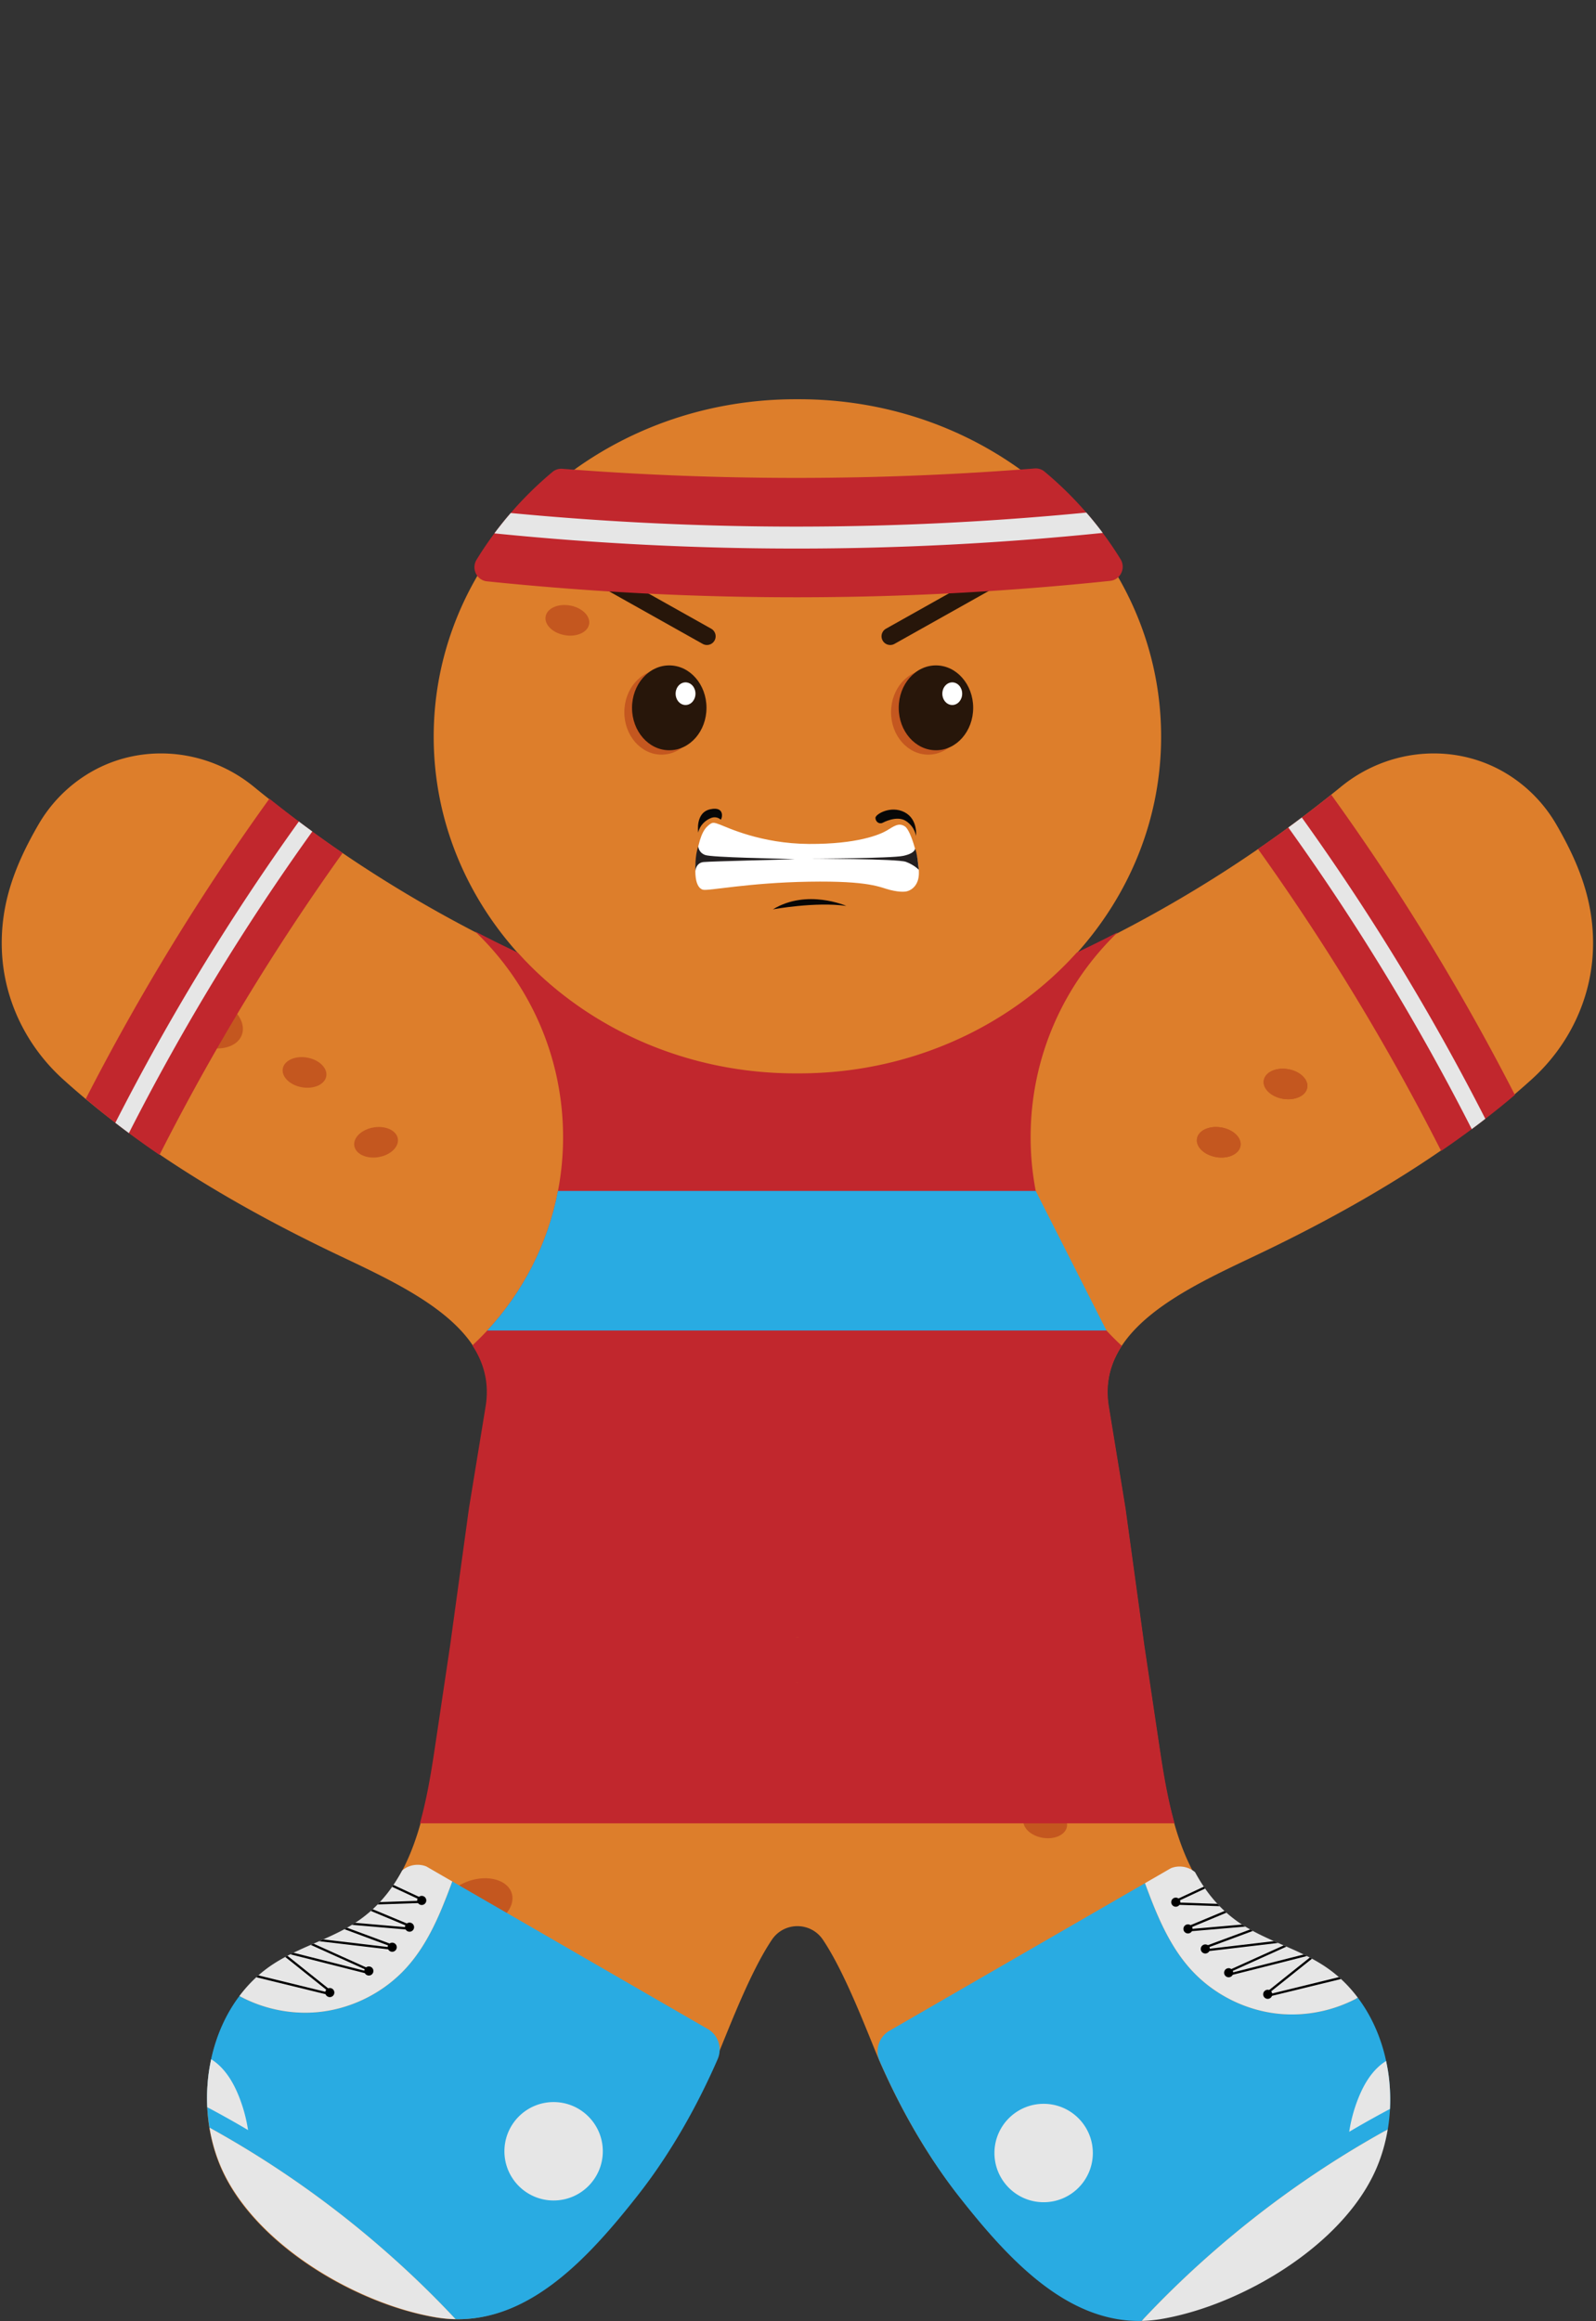
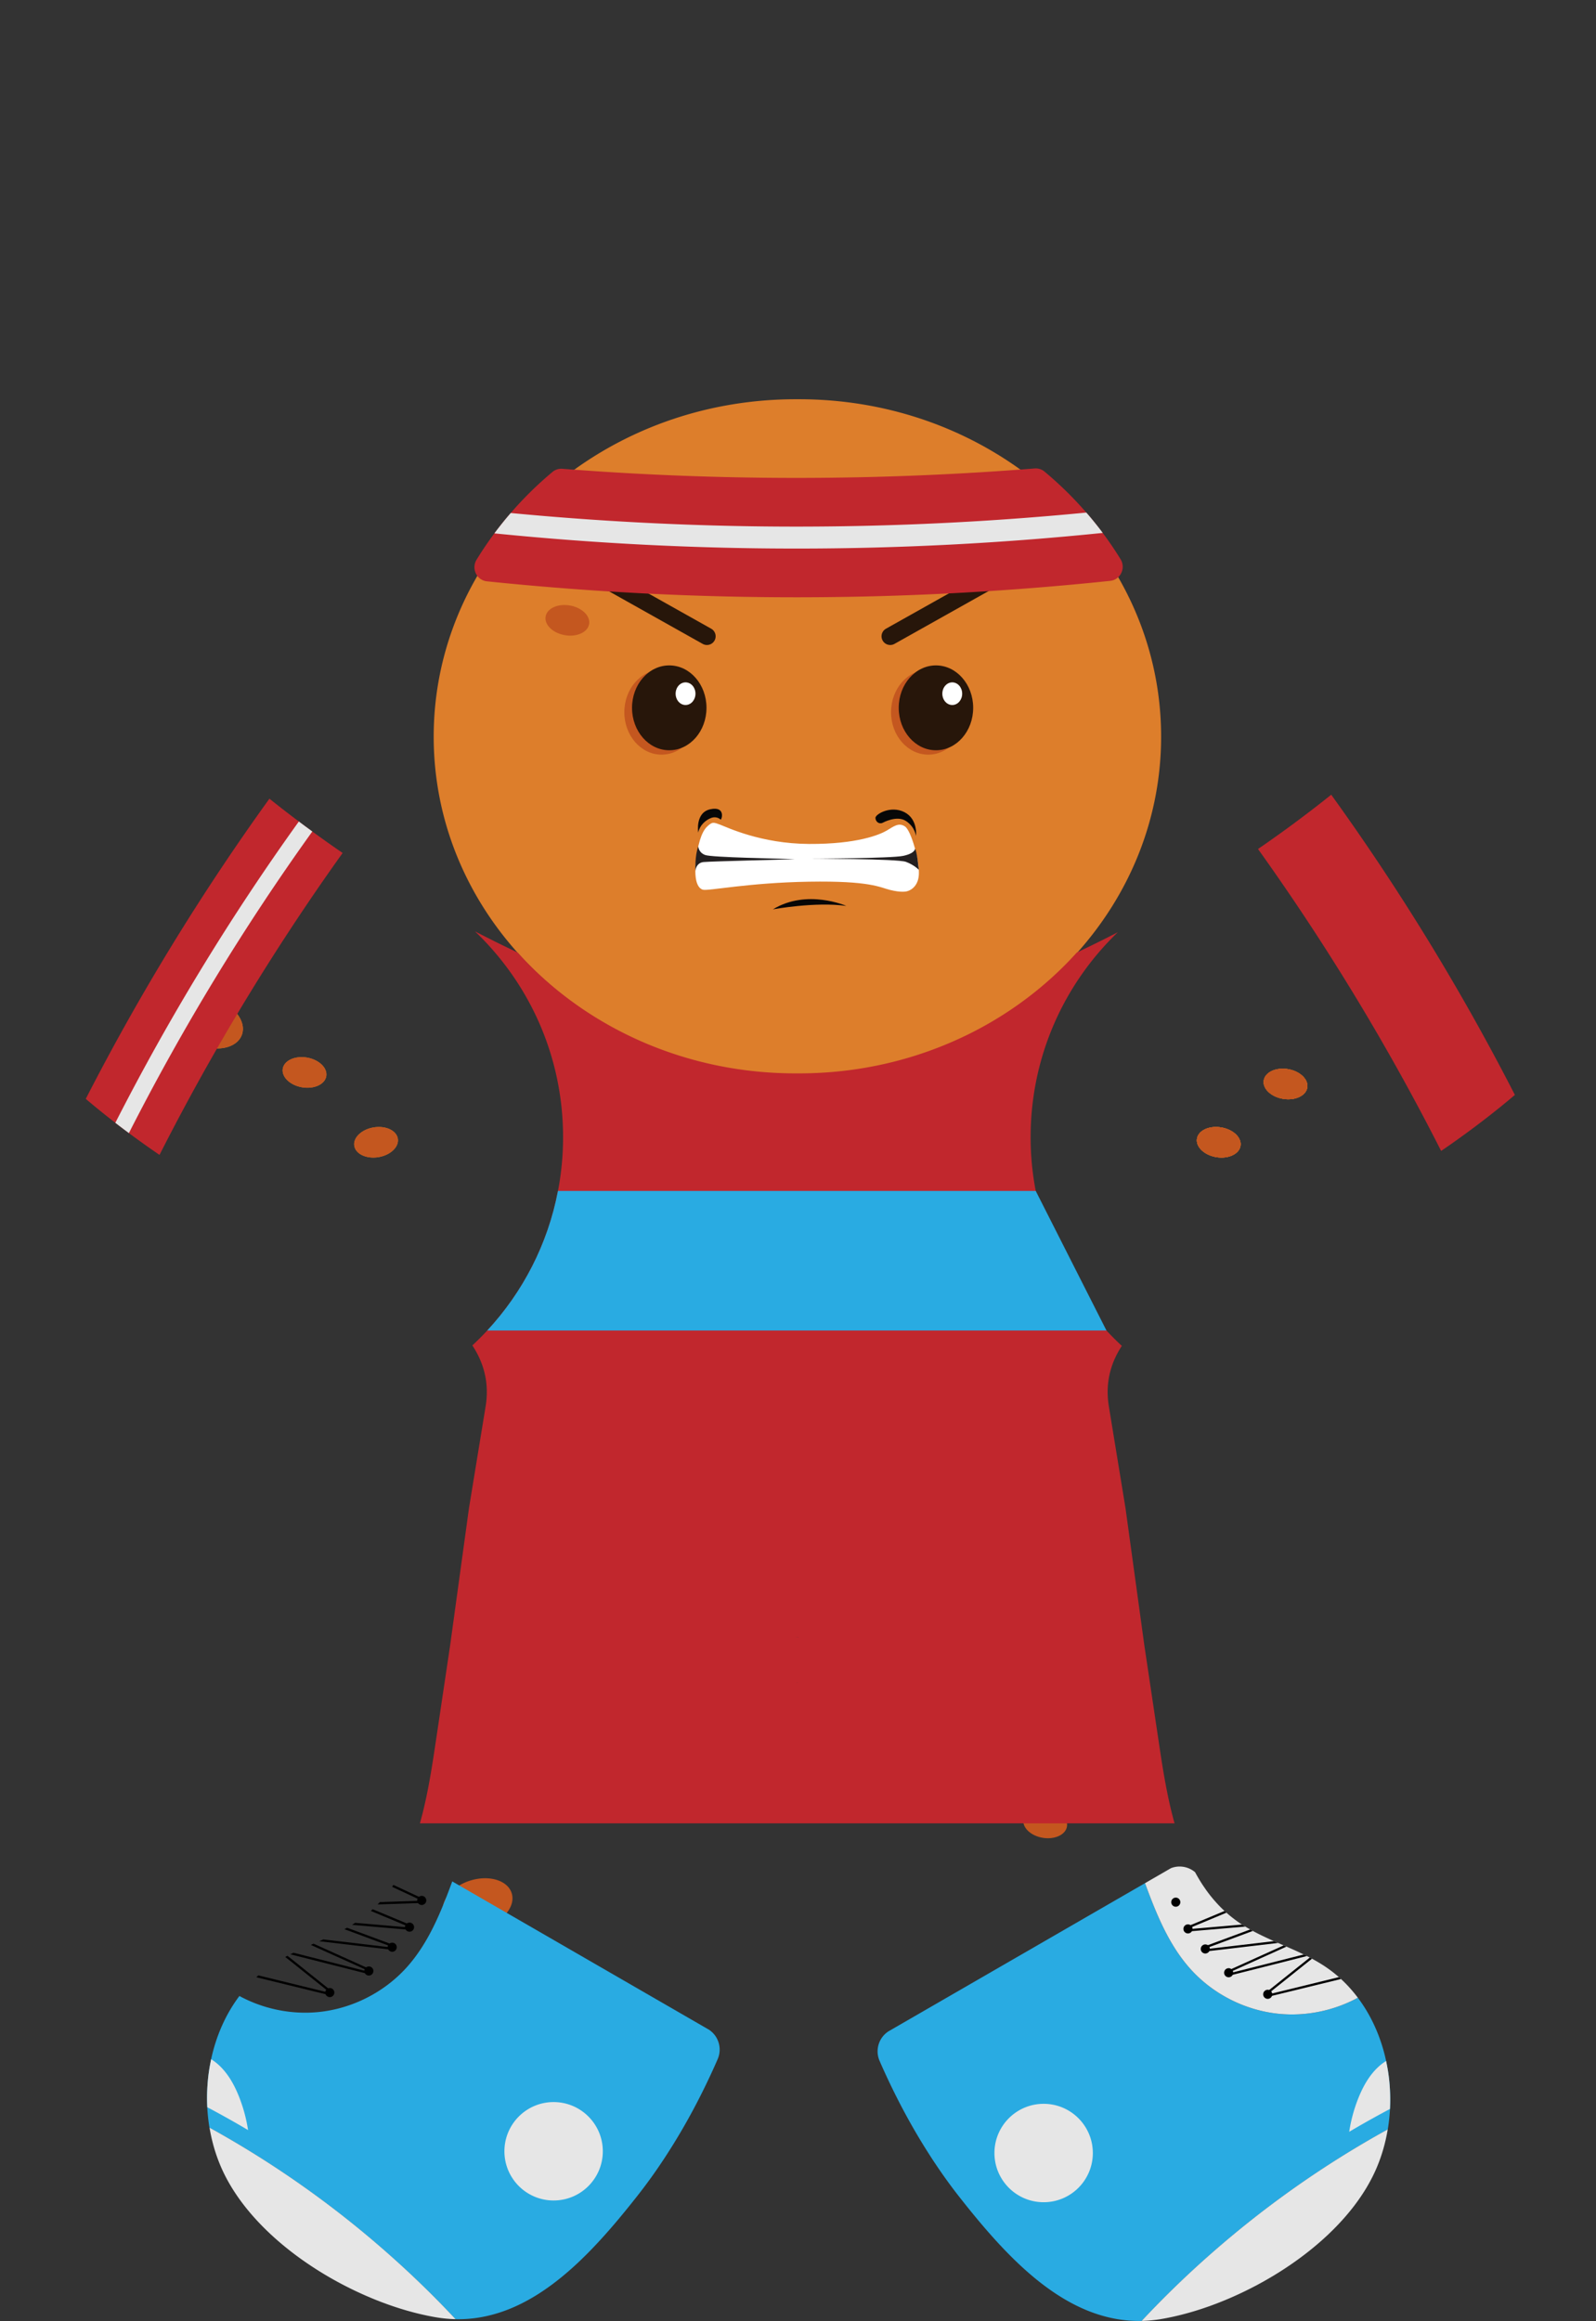
<svg xmlns="http://www.w3.org/2000/svg" fill="none" viewBox="0 0 917 1333">
  <rect x="0" y="0" width="917" height="1333" fill="#333333" stroke="none" />
  <g clip-path="url(#a)">
    <path fill="#DD7E2B" d="M458.807 940.033v.104a10.94 10.94 0 0 0-.65-.052c.221-.026.429-.039.65-.052ZM458.157 966.384h.65v.026h-.65v-.026ZM138.93 594.389c-2.717 7.241-13.52 9.88-24.141 5.889-10.621-3.978-17.017-13.078-14.3-20.319 2.717-7.241 13.533-9.893 24.141-5.902 10.621 3.991 17.03 13.091 14.3 20.332ZM187.446 618.101c-.819 4.693-7.085 7.527-13.975 6.318-6.89-1.209-11.804-6.006-10.985-10.712.832-4.693 7.085-7.527 13.988-6.318 6.89 1.209 11.804 6.006 10.972 10.712ZM228.577 653.929c.78 4.706-4.186 9.451-11.089 10.608-6.903 1.144-13.13-1.742-13.91-6.448-.793-4.706 4.173-9.464 11.076-10.608 6.903-1.157 13.13 1.729 13.923 6.448ZM354.366 816.001c-1.261 7.631-11.362 12.298-22.555 10.439-11.18-1.859-19.214-9.555-17.953-17.186 1.274-7.631 11.375-12.311 22.555-10.439 11.193 1.859 19.227 9.555 17.953 17.186ZM408.511 792.6c-.793 4.706-7.02 7.592-13.923 6.448-6.903-1.157-11.869-5.902-11.089-10.608.793-4.706 7.02-7.592 13.923-6.448 6.903 1.157 11.869 5.902 11.089 10.608Z" />
    <path fill="#DD7E2B" d="M457.508 940.033c.221.013.429.026.65.052a10.94 10.94 0 0 0-.65.052v-.104ZM458.808 616.854a2.364 2.364 0 0 1-.429 0h.429Z" />
    <path fill="#DD7E2B" d="M458.157 940.085c.221-.026.429-.039.65-.052v.104a10.94 10.94 0 0 0-.65-.052ZM712.737 658.089c-.78 4.706-7.007 7.592-13.91 6.448-6.903-1.157-11.869-5.902-11.089-10.608.793-4.719 7.02-7.605 13.923-6.448 6.903 1.144 11.869 5.902 11.076 10.608ZM751.112 624.614c-.793 4.706-7.02 7.592-13.923 6.448-6.903-1.157-11.869-5.902-11.076-10.608.78-4.706 7.007-7.592 13.91-6.448 6.903 1.157 11.869 5.902 11.089 10.608Z" />
-     <path fill="#DD7E2B" d="M894.334 473.723c-6.695-11.596-15.769-20.969-26.247-27.859-30.082-19.799-69.706-16.835-97.591 5.954-46.488 38.012-97.201 69.81-151.931 95.732-38.142 42.38-95.394 69.316-159.393 69.316h-.364c-.143 0-.286 0-.429-.013-.078.013-.143 0-.221 0h-.221c-.143.013-.286.013-.429.013h-.364c-63.999 0-121.251-26.936-159.393-69.316-54.73-25.922-105.443-57.72-151.931-95.732-27.885-22.789-67.51-25.753-97.591-5.954-10.478 6.89-19.552 16.263-26.247 27.859C8.839 496.486.064 518.807 1.078 545.756c1.079 28.392 14.053 55.016 35.126 74.061l.286.26c41.756 37.713 95.225 70.967 157.82 100.711 40.742 19.357 92.326 42.562 85.059 87.074l-9.555 58.409-10.881 79.209c-2.912 19.526-5.824 39.065-8.749 58.6-5.46 36.63-13.247 77.25-43.186 98.93-15.197 11.02-34.242 15.47-49.985 25.71-36.036 23.42-47.099 75.25-30.576 115.01 18.551 44.57 77.428 79.32 123.565 87.14 48.971 8.29 86.047-32.52 115.089-69.31 18.213-23.09 33.046-49.03 44.928-75.72 6.565-14.74 19.669-51.31 33.475-71.84 6.994-10.41 22.334-10.41 29.328 0 13.806 20.53 26.91 57.1 33.475 71.84 11.882 26.69 26.715 52.63 44.928 75.72 29.042 36.79 66.118 77.6 115.089 69.31 46.137-7.82 105.014-42.57 123.565-87.14 16.523-39.76 5.46-91.59-30.576-115.01-15.743-10.24-34.788-14.69-49.985-25.71-29.939-21.68-37.726-62.3-43.186-98.93-2.925-19.535-5.837-39.074-8.749-58.6l-10.881-79.209-9.555-58.409c-7.267-44.512 44.317-67.717 85.059-87.074 62.595-29.744 116.064-62.998 157.82-100.711l.286-.26c21.073-19.045 34.047-45.669 35.126-74.061 1.014-26.949-7.761-49.27-20.904-72.033ZM458.808 966.397h-1.3v-.026h1.3v.026Zm0-26.26a10.94 10.94 0 0 0-.65-.052 10.94 10.94 0 0 0-.65.052v-.104c.221.013.429.026.65.052.221-.026.429-.039.65-.052v.104Z" />
    <path fill="#DD7E2B" d="M458.158 940.085a10.94 10.94 0 0 0-.65.052v-.104c.221.013.429.026.65.052ZM667.133 423.075c0 47.398-18.252 90.805-48.568 124.475-38.142 42.38-95.394 69.316-159.393 69.316h-.364l-.429-.013c-.078.013-.143 0-.221 0h-.221c-.143.013-.286.013-.429.013h-.364c-63.999 0-121.251-26.936-159.393-69.316-30.316-33.67-48.568-77.077-48.568-124.475 0-43.134 15.132-82.992 40.703-115.18 31.057-39.091 77.493-66.911 130.988-75.673a224.978 224.978 0 0 1 36.27-2.938h2.028c12.363 0 24.492 1.014 36.27 2.938 53.495 8.762 99.931 36.582 130.988 75.673 25.571 32.188 40.703 72.046 40.703 115.18Z" />
    <path fill="#DD7E2B" d="M458.808 616.854a2.364 2.364 0 0 1-.429 0h.429ZM712.737 658.089c-.78 4.706-7.007 7.592-13.91 6.448-6.903-1.157-11.869-5.902-11.089-10.608.793-4.719 7.02-7.605 13.923-6.448 6.903 1.144 11.869 5.902 11.076 10.608ZM751.112 624.614c-.793 4.706-7.02 7.592-13.923 6.448-6.903-1.157-11.869-5.902-11.076-10.608.78-4.706 7.007-7.592 13.91-6.448 6.903 1.157 11.869 5.902 11.089 10.608Z" />
    <path fill="#C4571F" d="M408.511 792.599c-.793 4.706-7.02 7.592-13.923 6.448-6.903-1.157-11.869-5.902-11.089-10.608.793-4.706 7.02-7.592 13.923-6.448 6.903 1.157 11.869 5.902 11.089 10.608ZM751.113 624.614c-.793 4.706-7.02 7.592-13.923 6.448-6.903-1.157-11.869-5.902-11.076-10.608.78-4.706 7.007-7.592 13.91-6.448 6.903 1.157 11.869 5.902 11.089 10.608ZM712.737 658.089c-.78 4.706-7.007 7.592-13.91 6.448-6.903-1.157-11.869-5.902-11.089-10.608.793-4.719 7.02-7.605 13.923-6.448 6.903 1.144 11.869 5.902 11.076 10.608ZM187.446 618.1c-.819 4.693-7.085 7.527-13.975 6.318-6.89-1.209-11.804-6.006-10.985-10.712.832-4.693 7.085-7.527 13.988-6.318 6.89 1.209 11.804 6.006 10.972 10.712ZM354.366 816c-1.261 7.631-11.362 12.298-22.555 10.439-11.18-1.859-19.214-9.555-17.953-17.186 1.274-7.631 11.375-12.311 22.555-10.439 11.193 1.859 19.227 9.555 17.953 17.186ZM138.93 594.389c-2.717 7.241-13.52 9.88-24.141 5.889-10.621-3.978-17.017-13.078-14.3-20.319 2.717-7.241 13.533-9.894 24.141-5.903 10.621 3.991 17.03 13.092 14.3 20.333ZM338.468 358.445c.826-4.703-4.093-9.497-10.987-10.709-6.895-1.212-13.154 1.617-13.98 6.32-.827 4.702 4.092 9.497 10.986 10.709 6.895 1.212 13.154-1.618 13.981-6.32ZM547.442 319.868c-.832 4.706-7.085 7.527-13.975 6.318-6.89-1.209-11.804-6.006-10.985-10.712.832-4.706 7.085-7.527 13.975-6.318 6.89 1.209 11.804 6.006 10.985 10.712ZM613.028 1049c-.78 4.7-7.021 7.59-13.924 6.45-6.903-1.15-11.868-5.91-11.075-10.61.78-4.71 7.019-7.59 13.922-6.45 6.903 1.14 11.87 5.9 11.077 10.61ZM602.744 950.861c13.491 0 24.427-7.461 24.427-16.666 0-9.204-10.936-16.666-24.427-16.666-13.49 0-24.427 7.462-24.427 16.666 0 9.205 10.937 16.666 24.427 16.666ZM278.542 1106.74c10.829-3.36 17.755-12.06 15.469-19.45-2.287-7.38-12.92-10.65-23.75-7.3-10.829 3.35-17.755 12.06-15.468 19.44 2.286 7.39 12.919 10.66 23.749 7.31ZM646.671 981.165c2.288 7.384-4.641 16.094-15.47 19.445-10.829 3.36-21.463.08-23.751-7.303-2.288-7.384 4.641-16.094 15.47-19.448 10.829-3.354 21.463-.078 23.751 7.306ZM293.006 1022.53c1.365 4.39-2.769 9.58-9.217 11.58-6.448 2.01-12.779.06-14.144-4.35-1.365-4.4 2.769-9.58 9.217-11.58 6.448-2.01 12.779-.06 14.144 4.35ZM314.352 1163.13c1.365 4.39-2.769 9.58-9.217 11.58s-12.779.05-14.144-4.36c-1.365-4.39 2.769-9.58 9.217-11.58s12.779-.05 14.144 4.36ZM457.508 940.032c.221.013.429.026.65.052a10.94 10.94 0 0 0-.65.052v-.104ZM458.158 940.084c.221-.026.429-.039.65-.052v.104a10.94 10.94 0 0 0-.65-.052ZM458.158 966.384h.65v.026h-.65v-.026Z" />
    <path fill="#C4571F" d="M712.737 658.089c-.78 4.706-7.007 7.592-13.91 6.448-6.903-1.157-11.869-5.902-11.089-10.608.793-4.719 7.02-7.605 13.923-6.448 6.903 1.144 11.869 5.902 11.076 10.608ZM751.113 624.614c-.793 4.706-7.02 7.592-13.923 6.448-6.903-1.157-11.869-5.902-11.076-10.608.78-4.706 7.007-7.592 13.91-6.448 6.903 1.157 11.869 5.902 11.089 10.608ZM217.489 664.537c-6.903 1.144-13.13-1.742-13.91-6.448-.793-4.706 4.173-9.464 11.076-10.608 6.903-1.157 13.13 1.729 13.923 6.448.78 4.706-4.186 9.451-11.089 10.608ZM380.11 433.394c11.813 0 21.39-10.911 21.39-24.37 0-13.459-9.577-24.37-21.39-24.37-11.814 0-21.39 10.911-21.39 24.37 0 13.459 9.576 24.37 21.39 24.37Z" />
    <path fill="#27160A" d="M384.53 430.875c11.813 0 21.39-10.911 21.39-24.37 0-13.459-9.577-24.37-21.39-24.37-11.814 0-21.39 10.911-21.39 24.37 0 13.459 9.576 24.37 21.39 24.37Z" />
    <path fill="#fff" d="M399.589 398.385c0 3.59-2.55 6.5-5.7 6.5-3.15 0-5.7-2.91-5.7-6.5s2.55-6.5 5.7-6.5c3.15 0 5.7 2.91 5.7 6.5Z" />
    <path fill="#C4571F" d="M533.35 433.394c11.813 0 21.39-10.911 21.39-24.37 0-13.459-9.577-24.37-21.39-24.37s-21.39 10.911-21.39 24.37c0 13.459 9.577 24.37 21.39 24.37Z" />
    <path fill="#27160A" d="M537.76 430.875c11.814 0 21.39-10.911 21.39-24.37 0-13.459-9.576-24.37-21.39-24.37-11.813 0-21.39 10.911-21.39 24.37 0 13.459 9.577 24.37 21.39 24.37Z" />
    <path fill="#fff" d="M552.83 398.385c0 3.59-2.55 6.5-5.7 6.5-3.15 0-5.7-2.91-5.7-6.5s2.55-6.5 5.7-6.5c3.15 0 5.7 2.91 5.7 6.5Z" />
    <path stroke="#27160A" stroke-linecap="round" stroke-miterlimit="10" stroke-width="10" d="m352.21 335.145 53.97 30.28M565.46 335.145l-53.97 30.28" />
    <path fill="#fff" d="M521.56 511.725s5.93-1.51 6.38-9.38c.45-7.87-4.38-25.29-7.98-27.71-3.6-2.42-6.42-.05-10.43 2.33-4.01 2.37-16.98 7.87-44.71 7.72-27.73-.15-47.18-9.64-51.04-11.06-3.86-1.42-4.5-1.85-7.67 1.26-3.17 3.12-5.35 10.54-6.34 20.63-.99 10.1 1.08 14.55 4.05 15.44 2.97.89 25.78-4.01 60.99-4.6 35.21-.59 40.67 3.27 46.63 4.75 5.95 1.48 9.1 1.02 10.11.62h.01Z" />
    <path fill="#231F20" d="M401.22 486.075s.04 3.45 3.9 4.94c3.86 1.48 43.1 1.98 51.53 2.48 0 0-47.96 1.14-52.42 1.58-4.45.45-4.7 5.15-4.7 5.15s-.33-9.18 1.69-14.14v-.01ZM525.75 487.465s.11 2.56-6.72 4.05c-6.83 1.48-54.03 1.64-54.03 1.64s50.71.01 55.51 1.8c4.8 1.78 7.4 4.57 7.4 4.57s-1.09-11.05-2.16-12.06Z" />
    <path fill="#070707" d="M507.14 472.525s8.08-4.48 13.33-1.06c5.25 3.41 5.84 8.61 5.84 8.61s1.19-9.65-6.68-13.66c-7.87-4.01-16.63 1.19-16.63 3.27s1.96 3.84 4.14 2.85v-.01ZM414.08 470.725s-2.15-2.23-5.49-.97c-3.34 1.26-6.6 4.38-7.42 8.39 0 0-1.85-11.54 6.98-13.4 8.83-1.86 6.6 5.9 5.93 5.97v.01ZM486.26 520.275s-22.57-9.99-42.17 1.96c0 0 24.56-4.5 42.17-1.96Z" />
    <path fill="#C1272D" d="M666.349 1004.23c-2.85-19.056-5.689-38.116-8.529-57.166-.07-.35-.121-.69-.161-1.04-.03-.16-.049-.33-.079-.48l-10.9-79.33-9.571-58.5c-2.17-13.34.921-24.79 7.451-34.77-3.06-2.84-6.021-5.78-8.841-8.84-20.38-21.95-34.789-49.53-40.629-80.15a162.99 162.99 0 0 1-2.931-30.89c0-46.24 19.221-88 50.101-117.69l-2.12 1.09c-2.07 1.05-4.141 2.11-6.221 3.15-.88.44-1.779.89-2.669 1.33-1.84.91-3.671 1.82-5.521 2.71-2.33 1.13-4.669 2.27-7.019 3.37-14.72 16.35-32.291 30.41-51.991 41.52a206.986 206.986 0 0 1-20.019 9.93c-26.64 11.54-56.31 17.97-87.62 17.97h-.36c-.14 0-.29 0-.43-.01-.08.01-.14 0-.22 0h-.22c-.14.01-.29.01-.43.01h-.36c-26.47 0-51.78-4.6-75.06-12.99-6.86-2.46-13.54-5.26-20.02-8.37-24.84-11.89-46.77-28.29-64.55-48.05-3.51-1.67-7.02-3.36-10.51-5.06-1.6-.79-3.2-1.59-4.8-2.4-1.69-.85-3.37-1.69-5.05-2.55-1.39-.72-2.79-1.42-4.18-2.15 31.19 29.74 50.63 71.7 50.63 118.2 0 10.56-1 20.9-2.93 30.89-5.86 30.62-20.26 58.2-40.63 80.15-2.76 2.96-5.61 5.82-8.57 8.57.01 0 .01.01.01.01.21.3.4.61.59.91.26.42.52.82.77 1.24 1.12 1.88 2.12 3.8 2.98 5.77.2.42.36.85.53 1.26.09.2.17.39.23.59.18.44.35.9.51 1.35.16.42.3.83.43 1.28.12.33.22.65.31.99.09.3.18.6.26.91.05.12.08.25.1.39.12.39.22.78.31 1.18.05.2.1.4.14.61.08.31.14.64.21.96.04.21.09.43.12.65.08.35.14.7.2 1.07.13.73.23 1.48.31 2.24.06.55.12 1.12.16 1.68.05.6.09 1.2.1 1.81.03.6.04 1.21.04 1.82 0 2.68-.22 5.45-.69 8.32l-9.57 58.5-10.9 79.33c-.05.36-.1.73-.17 1.09-2.85 19.19-5.72 38.39-8.59 57.596-2.11 14.14-4.57 28.88-8.51 42.9h433.579c-3.93-14.02-6.39-28.76-8.5-42.9v-.01ZM458.72 966.494c-.22 0-.43-.01-.65-.01-.22 0-.43.01-.65.01v-.03c.22 0 .43.01.65.01.22 0 .43-.01.65-.01v.03Zm0-26.3c-.22-.03-.43-.04-.65-.05-.22.01-.43.03-.65.05v-.1c.22.01.43.03.65.05.22-.03.43-.04.65-.05v.1Z" />
    <path fill="#29ABE2" d="M595.089 683.964h-274.51c-5.86 30.62-20.26 58.2-40.63 80.15h355.78l-40.63-80.15h-.01Z" />
    <path fill="#C1272D" d="M870.4 628.804c-5.48 4.66-11.14 9.23-16.99 13.74-2.56 1.99-5.17 3.96-7.8 5.91-5.7 4.24-11.56 8.42-17.58 12.52-.05-.08-.1-.16-.14-.25a1341.912 1341.912 0 0 0-105.09-173.14c5.87-4.02 11.68-8.14 17.43-12.34 2.59-1.9 5.17-3.8 7.73-5.74 5.7-4.27 11.34-8.64 16.91-13.1a1339.19 1339.19 0 0 1 105.52 172.4h.01Z" />
-     <path fill="#E6E6E6" d="M853.409 642.534c-2.56 1.99-5.17 3.96-7.8 5.91a1339.303 1339.303 0 0 0-105.38-173.21c2.59-1.9 5.171-3.8 7.731-5.74 39.46 54.94 74.7 112.77 105.44 173.04h.009Z" />
    <path fill="#C1272D" d="M49.27 631.084c5.48 4.66 11.14 9.23 16.99 13.74 2.56 1.99 5.17 3.96 7.8 5.91 5.7 4.24 11.56 8.42 17.58 12.52.05-.08.1-.16.14-.25a1341.971 1341.971 0 0 1 105.09-173.14c-5.87-4.02-11.68-8.14-17.43-12.34-2.59-1.9-5.17-3.8-7.73-5.74-5.7-4.27-11.34-8.64-16.91-13.1a1339.193 1339.193 0 0 0-105.52 172.4h-.01Z" />
    <path fill="#E6E6E6" d="M66.26 644.823c2.56 1.99 5.17 3.96 7.8 5.91 30.7-60.32 65.93-118.22 105.38-173.21-2.59-1.9-5.17-3.8-7.73-5.74a1341.144 1341.144 0 0 0-105.44 173.04h-.01Z" />
    <path fill="#C1272D" d="M637.91 333.584a1727.94 1727.94 0 0 1-358.14.27c-5.88-.61-9.079-7.3-5.949-12.42 3.18-5.19 6.599-10.24 10.229-15.12.85-1.15 1.72-2.29 2.6-3.42 2.19-2.81 4.45-5.57 6.79-8.27 7.33-8.49 15.38-16.4 24.05-23.63 1.57-1.31 3.57-1.92 5.59-1.77 90.34 7.05 181.07 6.99 271.41-.19 2.01-.16 4.021.46 5.591 1.76a206.36 206.36 0 0 1 24.07 23.59c2.42 2.77 4.749 5.61 7.009 8.51.82 1.04 1.62 2.1 2.41 3.16 3.64 4.87 7.071 9.91 10.261 15.1 3.14 5.12-.05 11.81-5.93 12.42l.009.01Z" />
    <path fill="#E6E6E6" d="M633.581 306.054a1728.452 1728.452 0 0 1-349.52.26c.85-1.15 1.72-2.29 2.6-3.42 2.19-2.81 4.45-5.57 6.79-8.27 110 10.49 220.73 10.42 330.71-.25 2.42 2.77 4.75 5.61 7.01 8.51.82 1.04 1.62 2.1 2.41 3.16v.01Z" />
    <path fill="#29ABE2" d="m407.67 1165.85-147.82-85.35c-6.51 17.65-13.68 35.54-26.29 49.48-13 14.38-31.5 23.69-50.8 25.56-15.55 1.5-31.48-1.81-45.21-9.24-7.96 10.57-13.41 23.1-16.24 36.34-.18.85-.35 1.7-.51 2.55-.16.85-.31 1.7-.46 2.56 0 .05-.01.09-.03.13-.23 1.53-.46 3.05-.64 4.58l-.12 1.06c-.09.95-.18 1.89-.26 2.85-.07.93-.13 1.84-.18 2.77-.18 3.25-.21 6.51-.08 9.78.01.43.03.85.05 1.28.21 3.93.63 7.86 1.28 11.73 36.26 19.98 70.32 43.94 101.43 71.29a561.054 561.054 0 0 1 39.95 38.69c4.42.09 8.76-.21 13-.87 23.79-3.67 44.46-18.48 62.56-36.65 10.4-10.43 19.96-21.95 28.77-33.13 4.99-6.33 9.74-12.87 14.21-19.59 1.07-1.57 2.1-3.15 3.11-4.74 10.66-16.5 19.88-33.94 27.79-51.7.38-.86.8-1.8 1.21-2.79.04-.07.06-.14.1-.22 2.38-5.87.4-12.69-4.84-16.34l.02-.03Z" />
-     <path fill="#E6E6E6" d="M259.851 1080.5c-6.51 17.65-13.68 35.54-26.29 49.48-13 14.38-31.5 23.69-50.8 25.56-15.55 1.5-31.48-1.81-45.21-9.24 2.9-3.86 6.13-7.47 9.7-10.76l1.19-1.07c2.73-2.39 5.64-4.61 8.73-6.62a96.74 96.74 0 0 1 6.74-3.97c.42-.22.84-.44 1.25-.67.56-.29 1.12-.57 1.68-.86.6-.3 1.2-.59 1.8-.89 3.26-1.58 6.59-3.07 9.93-4.52.52-.25 1.06-.47 1.58-.7 1.1-.47 2.19-.95 3.28-1.42.78-.35 1.57-.69 2.35-1.03 4.11-1.84 8.2-3.73 12.14-5.86.5-.27.99-.55 1.49-.84.95-.54 1.89-1.08 2.83-1.66.61-.38 1.24-.76 1.84-1.16 1.11-.7 2.21-1.45 3.28-2.23 2-1.46 3.9-2.99 5.72-4.59.37-.33.72-.65 1.07-.98a73.34 73.34 0 0 0 4.09-4.09c2.57-2.77 4.92-5.69 7.06-8.78l.74-1.08c.18-.25.34-.5.51-.74 1.61-2.44 3.12-4.97 4.52-7.57a13.76 13.76 0 0 1 8.88-3.26c1.7 0 3.39.31 5.03.97l14.89 8.6-.02-.02Z" />
    <path fill="#000" d="M189.721 1142.84c.55.56.67 1.32.31 1.94a1.566 1.566 0 0 1-1.73.78l-41.05-10.02 1.19-1.07 40.16 9.83c.17.04.26-.08.3-.14.04-.08.08-.21-.05-.34l-24.94-19.93c.42-.22.83-.44 1.25-.67l24.57 19.62h-.01ZM212.111 1130.67c.6.48.77 1.27.43 1.94-.34.69-1.07 1.03-1.81.84l-43.88-11.09c.6-.3 1.2-.59 1.8-.89l42.41 10.72c.18.05.29-.07.33-.14.03-.07.07-.2-.04-.31l-32.76-14.78c.52-.25 1.06-.47 1.58-.7l31.95 14.42-.01-.01ZM225.901 1118.5c-.22.76-.91 1.23-1.7 1.14l-40.78-4.8c.78-.35 1.57-.69 2.35-1.03l38.58 4.54c.2.01.26-.12.29-.21.03-.08.04-.23-.14-.33l-26.59-9.87c.5-.27.99-.55 1.49-.84l25.62 9.5c.77.38 1.1 1.15.88 1.89v.01ZM235.811 1107.02c-.21.73-.86 1.21-1.63 1.16l-31.94-2.74c.61-.38 1.24-.76 1.84-1.16l30.19 2.6c.2 0 .26-.13.27-.21.03-.09.04-.24-.14-.33l-21.33-8.89c.37-.33.72-.65 1.07-.98l20.82 8.68c.73.38 1.06 1.12.85 1.87Z" />
    <path fill="#000" d="M189.441 1146.94a2.61 2.61 0 1 0-.001-5.219 2.61 2.61 0 0 0 .001 5.219ZM211.831 1134.55a2.611 2.611 0 1 0-.002-5.218 2.611 2.611 0 0 0 .002 5.218ZM225.3 1120.9a2.61 2.61 0 1 0-.001-5.219 2.61 2.61 0 0 0 .001 5.219ZM235.201 1109.38a2.611 2.611 0 1 0-.002-5.218 2.611 2.611 0 0 0 .002 5.218ZM242.211 1094.03a2.611 2.611 0 1 0-.002-5.218 2.611 2.611 0 0 0 .002 5.218Z" />
    <path fill="#000" d="m225.291 1083.59 16 7.47c.17.09.17.23.16.33-.01.08-.08.21-.27.22l-22.95.77c-.4.46-.84.9-1.27 1.34l24.27-.81c.74-.03 1.34-.54 1.5-1.27.14-.74-.21-1.45-.89-1.76l-15.81-7.37-.74 1.08Z" />
    <path fill="#E6E6E6" d="M261.76 1331.9c-3.68-.08-7.41-.43-11.22-1.07-13.29-2.26-27.62-6.72-41.74-13.03-35.15-15.64-69.04-42.54-82.32-74.47-2.85-6.84-4.87-14.06-6.1-21.42 36.26 19.98 70.32 43.94 101.43 71.29a561.054 561.054 0 0 1 39.95 38.69v.01ZM346.35 1235.48c0 15.61-12.66 28.26-28.27 28.26s-28.26-12.65-28.26-28.26c0-15.61 12.66-28.26 28.26-28.26 15.6 0 28.27 12.65 28.27 28.26ZM142.49 1223.29c-.57-.34-1.15-.69-1.72-1.02-.42-.25-.82-.5-1.24-.73-.59-.35-1.16-.68-1.75-1.02-.1-.07-.21-.12-.31-.18-.03-.01-.04-.03-.07-.04-2.21-1.27-4.41-2.52-6.62-3.76-.22-.13-.44-.25-.67-.37-2.1-1.17-4.2-2.34-6.32-3.47-.01-.01-.03-.01-.04-.03h-.01c-1.28-.7-2.57-1.4-3.85-2.06 0-.01-.01-.01-.01-.01-.26-.14-.52-.27-.78-.42-.03-.43-.04-.85-.05-1.28-.13-3.26-.1-6.53.07-9.78.05-.93.12-1.84.18-2.77.08-.95.17-1.89.26-2.85l.12-1.06c.18-1.53.4-3.05.64-4.58.01-.04.03-.08.03-.13.14-.86.3-1.71.46-2.56.16-.85.33-1.7.51-2.55 1.74 1.08 3.37 2.35 4.84 3.76 5.03 4.79 8.47 11.03 11.06 17.46a87.133 87.133 0 0 1 5.29 19.42l-.02.03Z" />
    <path fill="#29ABE2" d="m510.05 1166.85 147.82-85.35c6.51 17.65 13.68 35.54 26.29 49.48 13 14.38 31.5 23.69 50.8 25.56 15.55 1.5 31.48-1.81 45.21-9.24 7.96 10.57 13.41 23.1 16.24 36.34.18.85.35 1.7.51 2.55.16.85.31 1.7.46 2.56 0 .05.01.09.03.13.23 1.53.46 3.05.64 4.58l.12 1.06c.09.95.18 1.89.26 2.85.07.93.13 1.84.18 2.77.18 3.25.21 6.51.08 9.78-.01.43-.03.85-.05 1.28-.21 3.93-.63 7.86-1.28 11.73-36.26 19.98-70.32 43.94-101.43 71.29a561.054 561.054 0 0 0-39.95 38.69c-4.42.09-8.76-.21-13-.87-23.79-3.67-44.46-18.48-62.56-36.65-10.4-10.43-19.96-21.95-28.77-33.13-4.99-6.33-9.74-12.87-14.21-19.59-1.07-1.57-2.1-3.15-3.11-4.74-10.66-16.5-19.88-33.94-27.79-51.7-.38-.86-.8-1.8-1.21-2.79-.04-.07-.06-.14-.1-.22-2.38-5.87-.4-12.69 4.84-16.34l-.02-.03Z" />
    <path fill="#E6E6E6" d="M657.87 1081.5c6.51 17.65 13.68 35.54 26.29 49.48 13 14.38 31.5 23.69 50.8 25.56 15.55 1.5 31.48-1.81 45.21-9.24-2.9-3.86-6.13-7.47-9.7-10.76l-1.19-1.07a76.997 76.997 0 0 0-8.73-6.62 96.74 96.74 0 0 0-6.74-3.97c-.42-.22-.84-.44-1.25-.67-.56-.29-1.12-.57-1.68-.86-.6-.3-1.2-.59-1.8-.89-3.26-1.58-6.59-3.07-9.93-4.52-.52-.25-1.06-.47-1.58-.7-1.1-.47-2.19-.95-3.28-1.42-.78-.35-1.57-.69-2.35-1.03-4.11-1.84-8.2-3.73-12.14-5.86-.5-.27-.99-.55-1.49-.84-.95-.54-1.89-1.08-2.83-1.66-.61-.38-1.24-.76-1.84-1.16a59.17 59.17 0 0 1-3.28-2.23c-2-1.46-3.9-2.99-5.72-4.59-.37-.33-.72-.65-1.07-.98a73.34 73.34 0 0 1-4.09-4.09 79.093 79.093 0 0 1-7.06-8.78l-.74-1.08c-.18-.25-.34-.5-.51-.74a98.824 98.824 0 0 1-4.52-7.57 13.76 13.76 0 0 0-8.88-3.26c-1.7 0-3.39.31-5.03.97l-14.89 8.6.02-.02Z" />
    <path fill="#000" d="M728 1143.84c-.55.56-.67 1.32-.31 1.94a1.566 1.566 0 0 0 1.73.78l41.05-10.02-1.19-1.07-40.16 9.83c-.17.04-.26-.08-.3-.14-.04-.08-.08-.21.05-.34l24.94-19.93c-.42-.22-.83-.44-1.25-.67l-24.57 19.62h.01ZM705.61 1131.67c-.6.48-.77 1.27-.43 1.94.34.69 1.07 1.03 1.81.84l43.88-11.09c-.6-.3-1.2-.59-1.8-.89l-42.41 10.72c-.18.05-.29-.07-.33-.14-.03-.07-.07-.2.04-.31l32.76-14.78c-.52-.25-1.06-.47-1.58-.7l-31.95 14.42.01-.01ZM691.82 1119.5c.22.76.91 1.23 1.7 1.14l40.78-4.8c-.78-.35-1.57-.69-2.35-1.03l-38.58 4.54c-.2.01-.26-.12-.29-.21-.03-.08-.04-.23.14-.33l26.59-9.87c-.5-.27-.99-.55-1.49-.84l-25.62 9.5c-.77.38-1.1 1.15-.88 1.89v.01ZM681.91 1108.02c.21.73.86 1.21 1.63 1.16l31.94-2.74c-.61-.38-1.24-.76-1.84-1.16l-30.19 2.6c-.2 0-.26-.13-.27-.21-.03-.09-.04-.24.14-.33l21.33-8.89c-.37-.33-.72-.65-1.07-.98l-20.82 8.68c-.73.38-1.06 1.12-.85 1.87Z" />
    <path fill="#000" d="M728.28 1147.94a2.611 2.611 0 1 0-.002-5.218 2.611 2.611 0 0 0 .002 5.218ZM705.889 1135.55a2.61 2.61 0 1 0-.001-5.219 2.61 2.61 0 0 0 .001 5.219ZM692.42 1121.9a2.611 2.611 0 1 0-.002-5.218 2.611 2.611 0 0 0 .002 5.218ZM682.509 1110.38a2.61 2.61 0 1 0-.001-5.219 2.61 2.61 0 0 0 .001 5.219ZM675.509 1095.03a2.61 2.61 0 1 0-.001-5.219 2.61 2.61 0 0 0 .001 5.219Z" />
-     <path fill="#000" d="m692.429 1084.59-16 7.47c-.17.09-.17.23-.16.33.01.08.08.21.27.22l22.95.77c.4.46.84.9 1.27 1.34l-24.27-.81c-.74-.03-1.34-.54-1.5-1.27-.14-.74.21-1.45.89-1.76l15.81-7.37.74 1.08Z" />
    <path fill="#E6E6E6" d="M655.96 1332.9c3.68-.08 7.41-.43 11.22-1.07 13.29-2.26 27.62-6.72 41.74-13.03 35.15-15.64 69.04-42.54 82.32-74.47 2.85-6.84 4.87-14.06 6.1-21.42-36.26 19.98-70.32 43.94-101.43 71.29a561.054 561.054 0 0 0-39.95 38.69v.01ZM571.37 1236.48c0 15.61 12.66 28.26 28.27 28.26s28.26-12.65 28.26-28.26c0-15.61-12.66-28.26-28.26-28.26-15.6 0-28.27 12.65-28.27 28.26ZM775.23 1224.29c.57-.34 1.15-.69 1.72-1.02.42-.25.82-.5 1.24-.73.59-.35 1.16-.68 1.75-1.02.1-.07.21-.12.31-.18.03-.01.04-.03.07-.04 2.21-1.27 4.41-2.52 6.62-3.76.22-.13.44-.25.67-.37 2.1-1.17 4.2-2.34 6.32-3.47.01-.01.03-.01.04-.03h.01c1.28-.7 2.57-1.4 3.85-2.06 0-.01.01-.01.01-.01.26-.14.52-.27.78-.42.03-.43.04-.85.05-1.28.13-3.26.1-6.53-.07-9.78-.05-.93-.12-1.84-.18-2.77-.08-.95-.17-1.89-.26-2.85l-.12-1.06c-.18-1.53-.4-3.05-.64-4.58-.01-.04-.03-.08-.03-.13-.14-.86-.3-1.71-.46-2.56-.16-.85-.33-1.7-.51-2.55a29.455 29.455 0 0 0-4.84 3.76c-5.03 4.79-8.47 11.03-11.06 17.46a87.133 87.133 0 0 0-5.29 19.42l.02.03Z" />
  </g>
  <defs>
    <clipPath id="a">
      <path fill="#fff" d="M0 0h916v1332H0z" transform="translate(.157 .93)" />
    </clipPath>
  </defs>
</svg>